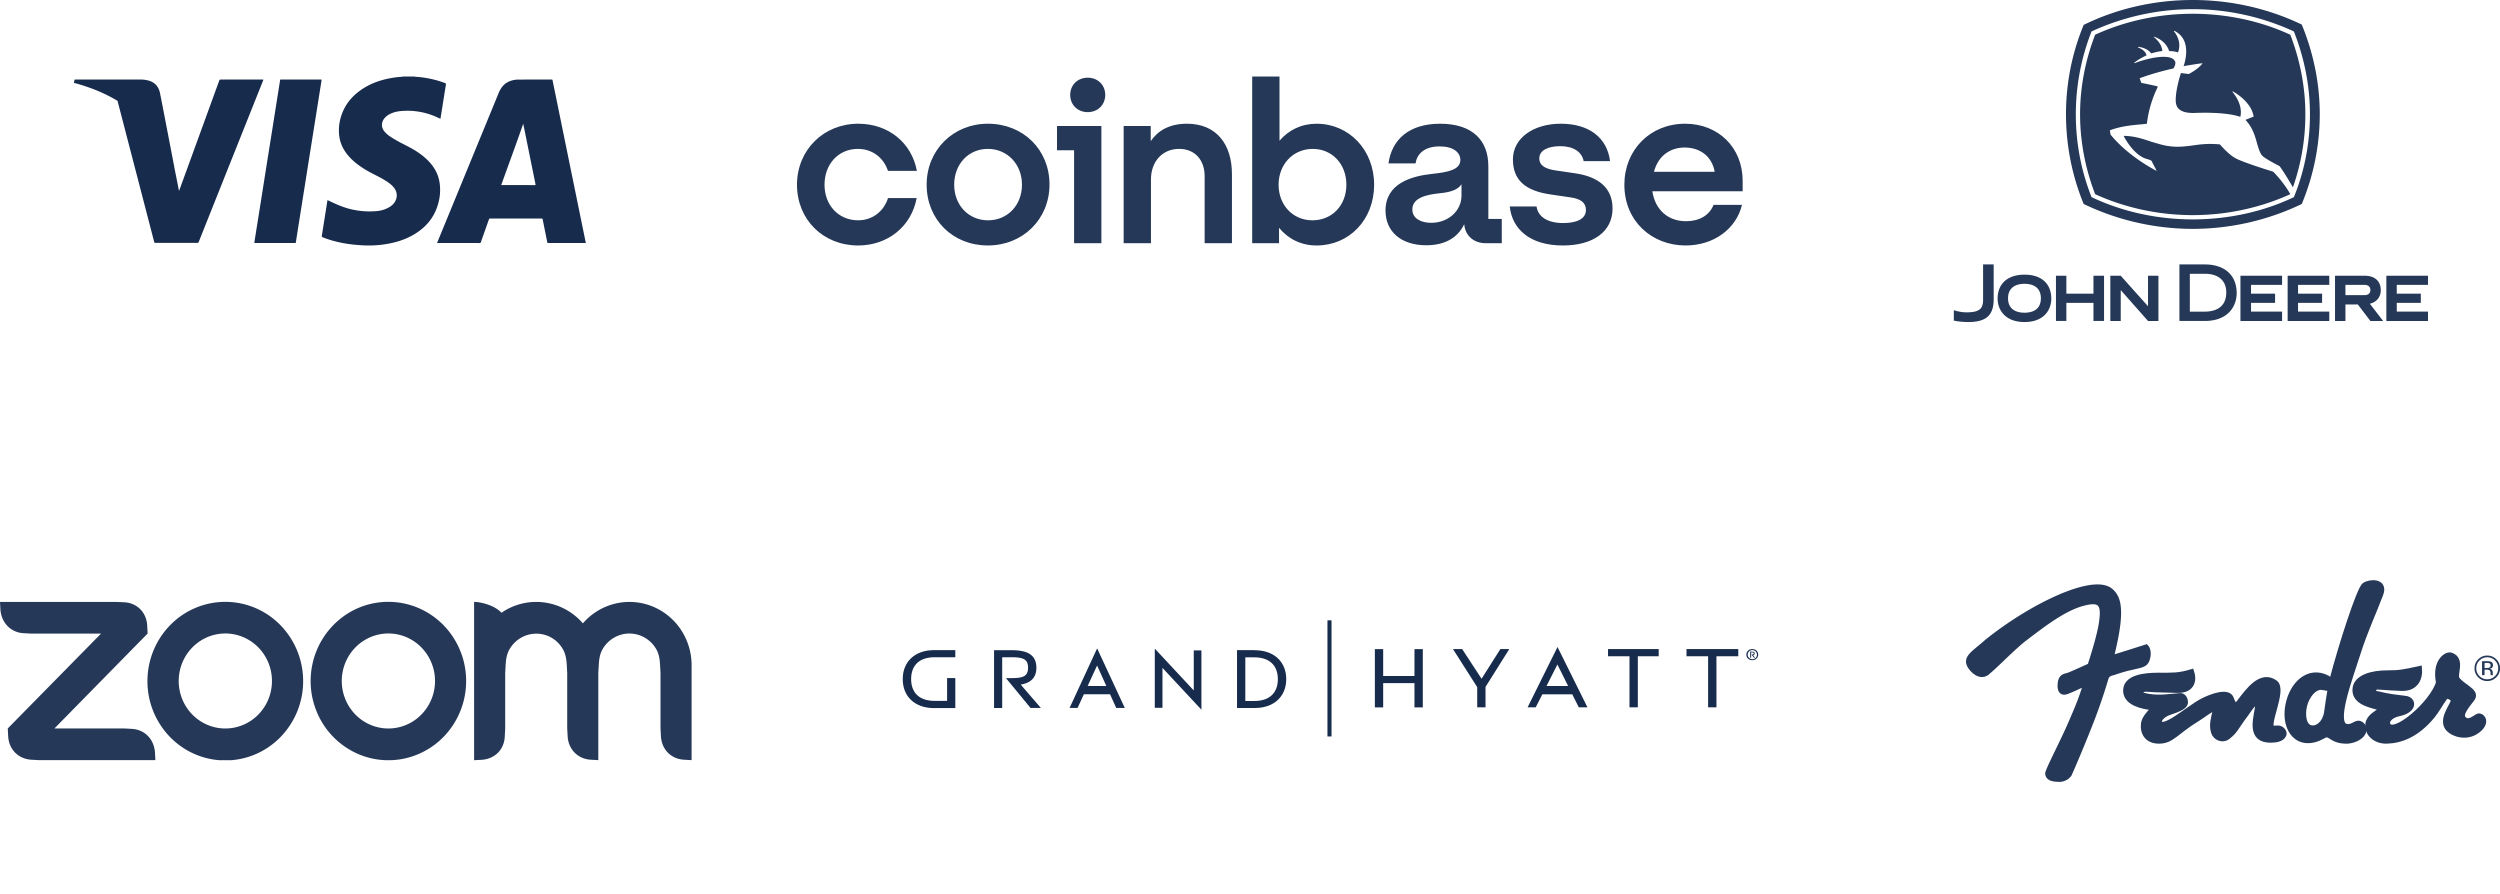
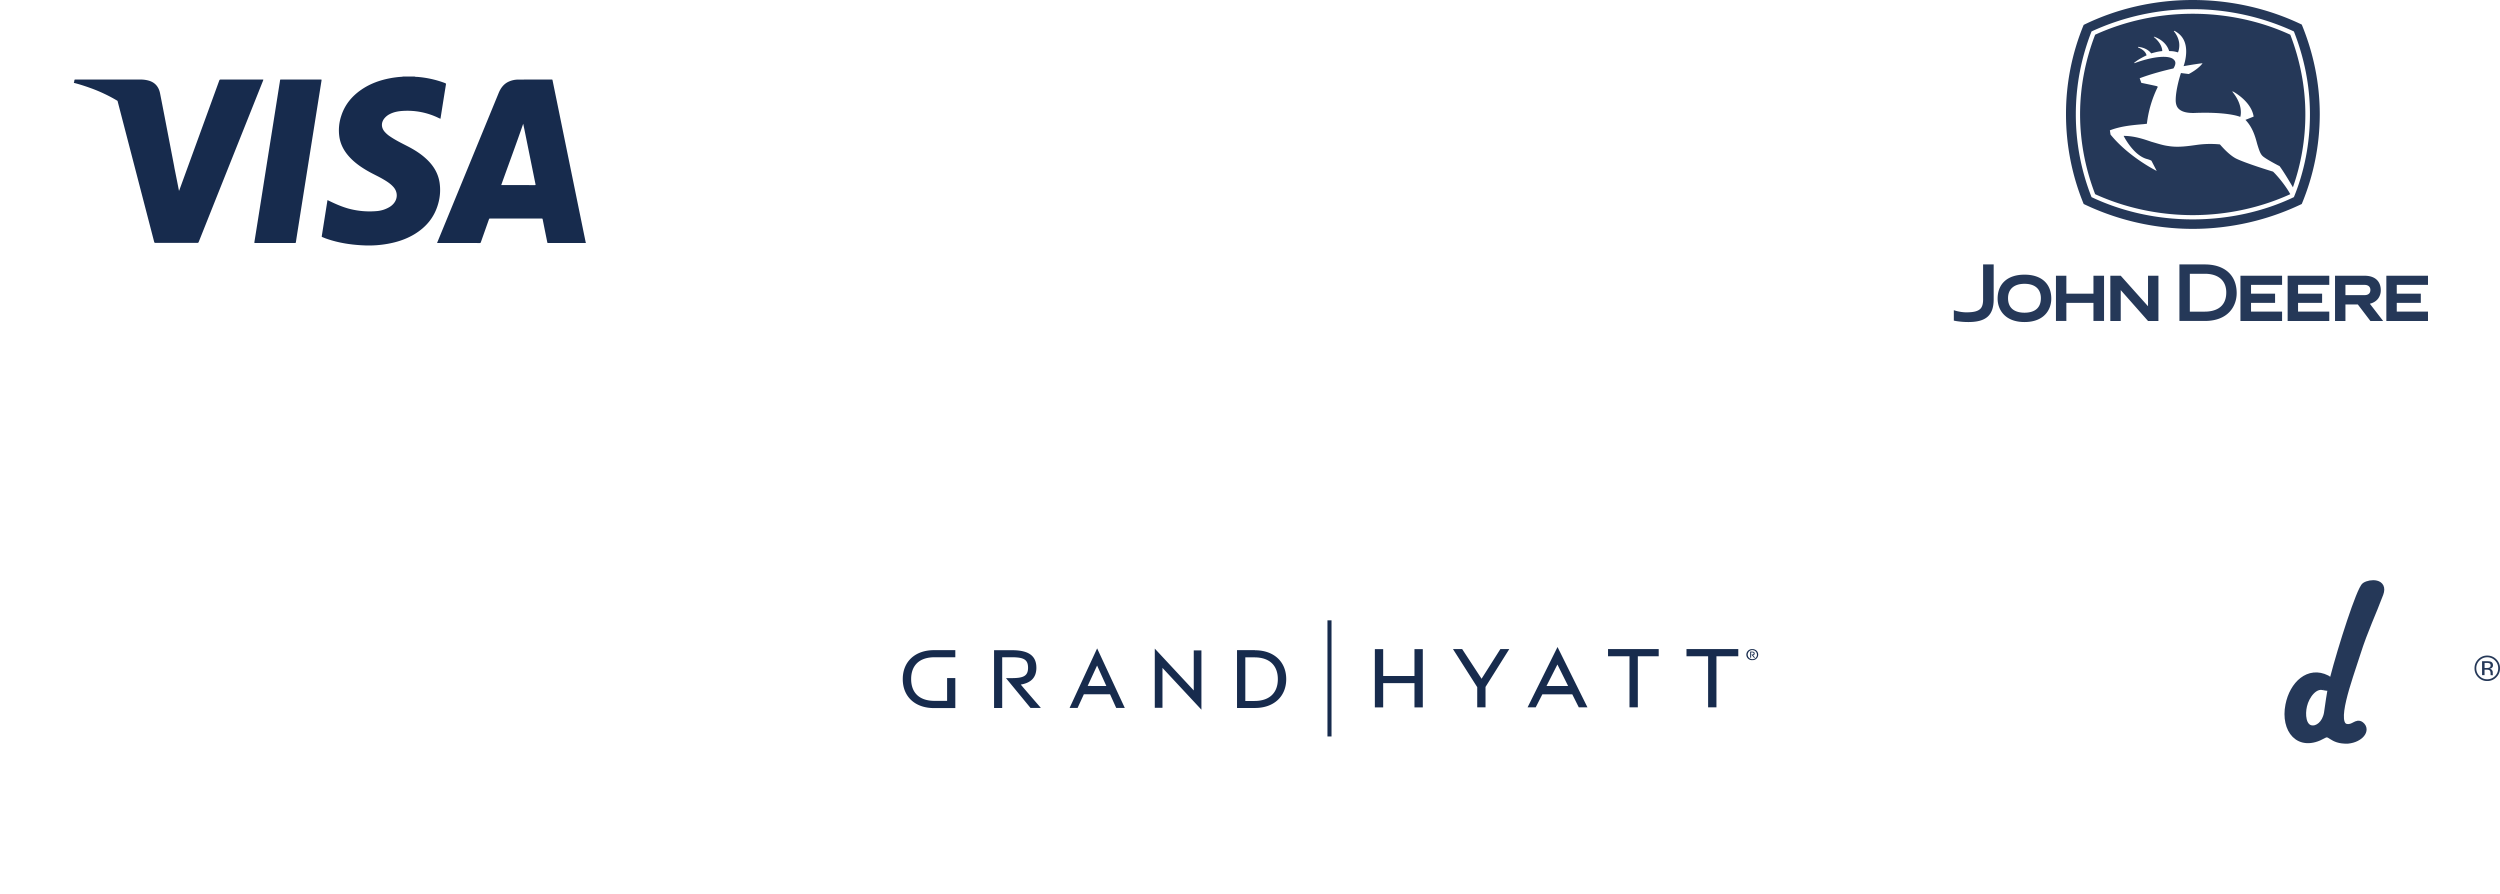
<svg xmlns="http://www.w3.org/2000/svg" width="288" height="103" fill="none">
  <path d="m67.465 27.885-1.017-4.97-1.186-5.798-1.14-5.58c-.156-.757-.31-1.515-.465-2.272-.012-.058-.018-.106-.103-.106-1.275.006-2.55.003-3.824.01a2.641 2.641 0 0 0-1.212.278c-.533.275-.853.734-1.077 1.28l-7.043 17.144c-.015.038-.043.074-.034.122.02 0 .039.003.057.003 1.617 0 3.233 0 4.849.002.078 0 .102-.032.126-.099.307-.875.62-1.748.927-2.624.028-.08.065-.103.146-.103 1.974.002 3.947.002 5.92 0 .077 0 .11.013.128.101.172.874.35 1.747.526 2.62.012.056.015.105.1.105 1.448-.004 2.896-.005 4.343-.004v-.07a.177.177 0 0 1-.02-.039Zm-5.839-6.561c-1.277-.002-2.555-.002-3.833-.002a.402.402 0 0 1-.05-.007c.838-2.348 1.709-4.677 2.53-7.06.048.231.092.432.133.634l1.286 6.348c.014.07.006.087-.066.087ZM50.635 21.008c-.161-1.007-.65-1.836-1.358-2.541-.702-.7-1.528-1.213-2.4-1.658-.658-.336-1.32-.666-1.933-1.083a3.025 3.025 0 0 1-.645-.562c-.401-.482-.401-1.066 0-1.549a1.89 1.89 0 0 1 .599-.47c.496-.256 1.031-.345 1.579-.372a8.187 8.187 0 0 1 4.021.803c.078.037.157.071.239.108.01-.049.018-.083.023-.118.202-1.274.403-2.548.61-3.821.018-.107-.01-.141-.1-.174a11.622 11.622 0 0 0-3.179-.712c-.108-.01-.22.007-.322-.04h-1.383c-.008.033-.035.021-.056.023-.455.027-.91.082-1.359.165-1.203.224-2.34.63-3.359 1.335-1.09.754-1.898 1.736-2.307 3.028a5.245 5.245 0 0 0-.207 2.41c.143.93.59 1.701 1.22 2.37.654.694 1.433 1.212 2.256 1.667.512.282 1.045.524 1.55.82.438.257.866.524 1.206.912.479.546.503 1.278.063 1.845-.15.19-.335.349-.544.469a3.39 3.39 0 0 1-1.497.459 9.293 9.293 0 0 1-3.194-.289c-.799-.22-1.552-.557-2.297-.919-.042-.02-.082-.053-.138-.05l-.053.34c-.2 1.267-.4 2.533-.602 3.8-.01.059.003.084.055.104.143.055.283.12.428.17 1.462.519 2.975.74 4.514.795.864.03 1.729-.031 2.58-.183 1.078-.19 2.108-.52 3.056-1.084 1.363-.812 2.335-1.952 2.773-3.522a5.75 5.75 0 0 0 .161-2.476ZM30.208 9.163c-1.59 0-3.179 0-4.768-.002-.105 0-.15.028-.187.131-1.523 4.19-3.048 8.38-4.576 12.568-.014.037-.011.087-.061.106l-.192-.979-.329-1.643c.003-.023.005-.049-.017-.066-.004-.039-.005-.077-.012-.115l-.615-3.196c-.336-1.739-.666-3.48-1.012-5.218-.15-.752-.583-1.262-1.327-1.467a3.483 3.483 0 0 0-.931-.119h-7.45a.167.167 0 0 1-.034 0c-.092-.02-.12.036-.132.115-.01.068-.012.139-.05.2v.07c.669.165 1.322.383 1.971.617.519.188 1.027.4 1.525.638.523.245 1.034.518 1.529.817.003.01 0 .027.018.024-.012.039.005.074.015.11l2.015 7.75 2.17 8.352c.025.099.064.126.16.125 1.601-.003 3.202-.003 4.803 0 .087 0 .134-.019.17-.109 2.468-6.193 4.938-12.384 7.41-18.575.053-.134.053-.134-.093-.134ZM36.935 9.16c-.602.003-1.205.001-1.808.001h-2.741c-.06 0-.11-.006-.122.082-.025.197-.06.394-.092.59l-.746 4.714a4295.118 4295.118 0 0 0-1.311 8.269c-.268 1.687-.536 3.374-.807 5.06-.02.122.02.121.11.121.753-.002 1.506-.001 2.258-.001h2.292c.072 0 .106-.012.119-.097.072-.495.153-.989.23-1.483a31925.938 31925.938 0 0 1 2.722-17.14c.02-.11-.013-.117-.104-.117Z" fill="#172B4D" />
-   <path d="M113.8 14.252c-3.957 0-7.05 3.004-7.05 7.026s3.015 7 7.05 7c4.036 0 7.103-3.03 7.103-7.026s-3.015-7-7.103-7Zm.027 11.128c-2.254 0-3.905-1.75-3.905-4.101 0-2.35 1.625-4.127 3.878-4.127 2.254 0 3.931 1.776 3.931 4.127 0 2.35-1.651 4.1-3.905 4.1h.001Zm7.941-8.072h1.966v10.71h3.145V14.513h-5.111v2.795Zm-22.931-.156c1.652 0 2.962 1.019 3.459 2.534h3.329c-.603-3.239-3.276-5.433-6.761-5.433-3.959-.001-7.051 3.003-7.051 7.026s3.014 7 7.05 7c3.407 0 6.132-2.194 6.735-5.46h-3.302c-.471 1.516-1.782 2.56-3.433 2.56-2.28 0-3.879-1.75-3.879-4.1 0-2.35 1.573-4.127 3.853-4.127Zm82.683 2.822-2.306-.34c-1.101-.156-1.887-.522-1.887-1.384 0-.94 1.022-1.41 2.411-1.41 1.52 0 2.49.652 2.7 1.723h3.04c-.342-2.716-2.438-4.31-5.661-4.31-3.223 0-5.53 1.699-5.53 4.102 0 2.403 1.442 3.631 4.35 4.048l2.306.34c1.128.156 1.757.6 1.757 1.436 0 1.071-1.101 1.515-2.621 1.515-1.861 0-2.909-.757-3.067-1.906h-3.092c.289 2.638 2.359 4.492 6.132 4.492 3.434 0 5.713-1.567 5.713-4.258 0-2.403-1.651-3.657-4.245-4.048ZM125.305 8.949c-1.153 0-2.018.836-2.018 1.985s.864 1.985 2.018 1.985 2.019-.836 2.019-1.985c0-1.15-.866-1.985-2.019-1.985Zm46.151 10.188c0-2.925-1.782-4.884-5.556-4.884-3.564 0-5.556 1.802-5.949 4.571h3.119c.157-1.07.996-1.959 2.778-1.959 1.599 0 2.385.706 2.385 1.568 0 1.123-1.442 1.41-3.224 1.593-2.411.261-5.398 1.097-5.398 4.232 0 2.43 1.808 3.996 4.691 3.996 2.254 0 3.669-.94 4.377-2.43.105 1.332 1.101 2.194 2.49 2.194h1.834v-2.794h-1.546v-6.087h-.001Zm-3.093 3.396c0 1.803-1.572 3.135-3.485 3.135-1.18 0-2.176-.497-2.176-1.541 0-1.332 1.599-1.698 3.067-1.854 1.415-.13 2.201-.444 2.594-1.046v1.307-.001Zm-16.693-8.28c-1.757 0-3.224.732-4.272 1.959V8.819h-3.145v19.2h3.092v-1.777c1.048 1.28 2.543 2.037 4.325 2.037 3.773 0 6.63-2.977 6.63-7s-2.909-7.026-6.63-7.026Zm-.472 11.128c-2.254 0-3.905-1.75-3.905-4.101 0-2.35 1.677-4.127 3.931-4.127 2.253 0 3.878 1.75 3.878 4.127 0 2.376-1.651 4.1-3.905 4.1h.001Zm-14.467-11.13c-2.044 0-3.381.836-4.167 2.012v-1.75h-3.119v13.505h3.145v-7.34c0-2.064 1.31-3.527 3.249-3.527 1.809 0 2.935 1.28 2.935 3.135v7.732h3.145v-7.967c0-3.396-1.756-5.8-5.189-5.8h.001Zm64.023 6.583c0-3.866-2.83-6.582-6.63-6.582-4.036 0-6.998 3.03-6.998 7.026 0 4.206 3.172 7 7.05 7 3.276 0 5.845-1.933 6.499-4.675h-3.276c-.472 1.201-1.625 1.88-3.172 1.88-2.018 0-3.538-1.253-3.878-3.448h10.404v-1.201h.001Zm-10.22-1.045c.498-1.881 1.913-2.795 3.538-2.795 1.782 0 3.145 1.018 3.459 2.795h-6.997Z" fill="#253858" />
  <path fill-rule="evenodd" clip-rule="evenodd" d="M225.081 35.734s.683.248 1.448.248c.827 0 1.323-.123 1.612-.413.228-.228.331-.62.311-1.22v-3.887h1.22v4.073c-.021 1.799-.889 2.564-2.916 2.564-.992 0-1.675-.165-1.675-.165v-1.2Zm8.146-4.093c1.944 0 3.081 1.034 3.081 2.77 0 1.24-.806 2.688-3.081 2.688-2.274 0-3.101-1.447-3.101-2.688 0-1.736 1.158-2.77 3.101-2.77Zm1.882 2.709c0-1.055-.682-1.655-1.882-1.655-1.199 0-1.901.6-1.901 1.654 0 1.468 1.199 1.675 1.901 1.675.703 0 1.882-.208 1.882-1.675Zm6.057-2.585v2.067h-3.121v-2.067h-1.199v5.21h1.199v-2.088h3.121v2.088h1.22v-5.21h-1.22Zm18.153 4.135v-1.013h2.77v-1.055h-2.77V32.82h3.577v-1.054h-4.797v5.21h4.797V35.9h-3.577Zm5.417 0v-1.013h2.771v-1.055h-2.771V32.82h3.597v-1.054h-4.796v5.21h4.796V35.9h-3.597Zm11.371 0v-1.013h2.771v-1.055h-2.771V32.82h3.598v-1.054h-4.798v5.21h4.798V35.9h-3.598Zm-22.122-4.362c1.571 0 2.481.785 2.481 2.15 0 1.922-1.55 2.212-2.481 2.212h-1.716v-4.362h1.716Zm0-1.076h-2.915v6.513h2.915c2.729 0 3.68-1.737 3.68-3.205 0-2.068-1.385-3.308-3.68-3.308Zm19.02 4.528c.931-.227 1.261-.93 1.261-1.55 0-1.055-.682-1.675-1.86-1.675h-3.411v5.21h1.199v-1.903h1.427l1.447 1.903h1.468l-1.53-1.985h-.001Zm-2.811-.992v-1.179h2.213c.413 0 .661.228.661.579 0 .517-.413.6-.661.6h-2.213Zm-22.742 2.977-3.143-3.556v3.556h-1.199v-5.21h1.199l3.143 3.515v-3.515h1.199v5.21h-1.199ZM263.842 3.999c-3.433-1.584-7.318-2.414-11.241-2.414-3.924 0-7.771.83-11.241 2.414-1.132 2.942-1.735 6.035-1.735 9.166 0 3.13.603 6.262 1.735 9.204 3.47 1.584 7.355 2.413 11.241 2.413 3.885 0 7.77-.829 11.241-2.413-.754-1.358-1.924-2.565-1.999-2.603-.151-.038-3.206-.98-4.263-1.509-.867-.453-1.735-1.509-1.848-1.622a11.39 11.39 0 0 0-2.528.038c-1.093.151-2.263.34-3.394.151-.641-.076-1.283-.302-1.962-.49-.98-.34-2.036-.68-3.206-.68.151.303 1.17 2.189 2.603 2.641 0 0 .453.113.603.226l.604 1.17s-3.206-1.584-5.319-4.187l-.075-.49c1.282-.49 2.602-.604 3.923-.717 0 0 .302-.038.34-.038a12.947 12.947 0 0 1 1.207-4.15c.113-.15-.076-.187-.076-.187-.49-.114-1.773-.378-1.773-.378l-.188-.528c1.283-.49 2.867-.905 3.885-1.131.151-.227.226-.453.226-.604a.485.485 0 0 0-.151-.377c-.49-.604-2.452-.415-4.564.377l-.038-.038c.34-.302.944-.641 1.434-.867-.151-.642-.981-.906-.981-.906v-.075c.717.075 1.245.377 1.509.754.566-.15.83-.226 1.283-.264-.038-.943-.981-1.622-.981-1.622l.038-.038c.868.302 1.509.906 1.735 1.66.415 0 .641.038 1.018.151.113-.264.151-.566.151-.83 0-.905-.603-1.584-.641-1.622l.075-.037c1.095.565 1.358 1.508 1.358 2.376 0 .792-.226 1.509-.301 1.698 0 0 1.244-.226 2.187-.34-.037.075-.452.641-1.584 1.245l-.905-.113c-.076.226-.604 1.886-.604 3.13 0 .416.113.793.378 1.02.452.414 1.207.452 1.697.452 3.584-.151 5.13.34 5.357.452.037-.075.075-.263.075-.527 0-.529-.151-1.359-.981-2.377l.038-.038c.038 0 2.15 1.132 2.414 2.905l-.943.377c.83.867 1.131 1.924 1.358 2.791.189.604.339 1.132.641 1.396.378.34 1.886 1.132 1.924 1.132 0 0 .452.566 1.546 2.452a25.237 25.237 0 0 0 1.433-8.412c0-3.13-.603-6.224-1.734-9.166l-.001-.001Z" fill="#253858" />
  <path fill-rule="evenodd" clip-rule="evenodd" d="M265.162 2.83C261.39 1.017 257.09 0 252.601 0c-4.489 0-8.789 1.018-12.561 2.867a26.821 26.821 0 0 0-2.037 10.298c0 3.621.717 7.13 2.037 10.335a29.1 29.1 0 0 0 12.561 2.867 29.1 29.1 0 0 0 12.561-2.867 26.87 26.87 0 0 0 2.075-10.335c0-3.621-.754-7.13-2.075-10.336Zm-.905 19.879c-3.47 1.66-7.507 2.565-11.656 2.565-4.149 0-8.148-.905-11.656-2.565a25.883 25.883 0 0 1-1.81-9.544c0-3.357.641-6.563 1.81-9.543a27.894 27.894 0 0 1 11.656-2.565c4.149 0 8.148.943 11.656 2.565 1.17 2.98 1.848 6.186 1.848 9.543 0 3.357-.641 6.601-1.848 9.544Z" fill="#253858" />
  <g clip-path="url(#a)">
    <path fill-rule="evenodd" clip-rule="evenodd" d="M29.757 74.581a5.505 5.505 0 0 1 1.47 2.802 5.567 5.567 0 0 1-.306 3.161A5.45 5.45 0 0 1 28.943 83a5.301 5.301 0 0 1-2.984.922c-1.063 0-2.101-.321-2.985-.922a5.451 5.451 0 0 1-1.978-2.456c-.406-1-.513-2.1-.305-3.161a5.503 5.503 0 0 1 1.47-2.802 5.36 5.36 0 0 1 1.742-1.187 5.282 5.282 0 0 1 4.112 0 5.363 5.363 0 0 1 1.742 1.187Zm-3.798-5.249a8.886 8.886 0 0 1 6.339 2.679 9.223 9.223 0 0 1 2.624 6.46 9.223 9.223 0 0 1-2.628 6.458 8.885 8.885 0 0 1-6.34 2.675 8.886 8.886 0 0 1-6.341-2.675 9.223 9.223 0 0 1-2.628-6.458c0-2.423.944-4.746 2.625-6.46a8.886 8.886 0 0 1 6.339-2.678h.01Zm22.582 5.25a5.503 5.503 0 0 1 1.47 2.8 5.566 5.566 0 0 1-.306 3.162A5.451 5.451 0 0 1 47.727 83a5.301 5.301 0 0 1-2.984.922c-1.062 0-2.1-.321-2.984-.922a5.45 5.45 0 0 1-1.978-2.456c-.407-1-.513-2.1-.306-3.161a5.504 5.504 0 0 1 1.47-2.802 5.363 5.363 0 0 1 1.742-1.187 5.282 5.282 0 0 1 4.112 0 5.36 5.36 0 0 1 1.742 1.187Zm2.532-2.58a9.195 9.195 0 0 1 2.583 5.555 9.256 9.256 0 0 1-1.463 5.963 8.972 8.972 0 0 1-4.844 3.665 8.803 8.803 0 0 1-6.027-.297 9.018 9.018 0 0 1-4.475-4.124 9.273 9.273 0 0 1-.89-6.08 9.156 9.156 0 0 1 3.097-5.275 8.814 8.814 0 0 1 9.11-1.385 8.947 8.947 0 0 1 2.91 1.978ZM3.583 87.518l.892.05h13.426l-.049-.91c-.118-1.5-1.168-2.6-2.64-2.69l-.893-.05H6.27l10.737-10.936-.05-.91c-.068-1.51-1.157-2.61-2.64-2.69l-.892-.04H0l.05.91c.117 1.48 1.177 2.6 2.64 2.69l.892.05h8.058L.893 83.919l.05.91c.087 1.5 1.157 2.589 2.64 2.689Zm61.27-12.717c.303.54.402 1.14.44 1.83l.05.91v6.378l.049.91c.088 1.49 1.168 2.599 2.64 2.689l.893.05V77.54l.05-.91c.038-.68.127-1.299.44-1.839a3.615 3.615 0 0 1 1.313-1.326 3.531 3.531 0 0 1 3.572.006c.543.319.994.778 1.309 1.33.304.54.402 1.16.431 1.82l.05.91v6.388l.049.91c.088 1.5 1.158 2.599 2.64 2.689l.893.05V76.63c0-1.48-.444-2.926-1.27-4.144a7.177 7.177 0 0 0-3.357-2.673 7.031 7.031 0 0 0-4.254-.256 7.134 7.134 0 0 0-3.642 2.254 7.125 7.125 0 0 0-4.466-2.411 7.062 7.062 0 0 0-4.917 1.191c-.696-.79-2.257-1.25-3.15-1.25v18.236l.893-.05c1.492-.1 2.581-1.18 2.64-2.69l.05-.91v-6.377l.048-.91c.04-.69.128-1.29.442-1.83a3.596 3.596 0 0 1 1.307-1.327 3.513 3.513 0 0 1 1.784-.482 3.466 3.466 0 0 1 1.775.476c.54.317.987.773 1.297 1.323Z" fill="#253858" />
  </g>
  <g clip-path="url(#b)" fill="#172B4D">
    <path d="M153.392 71.461h-.469v13.38h.469v-13.38ZM144.568 74.897h-2.063v6.662h2.063c2.197 0 3.605-1.335 3.605-3.324 0-1.99-1.408-3.325-3.605-3.325v-.013Zm-.068 5.855h-1.04v-5.024h1.04c1.849 0 2.707 1.033 2.707 2.512 0 1.48-.858 2.512-2.707 2.512Zm-6.979-1.213-4.489-4.82v6.82h.885V76.94l4.487 4.817v-6.834h-.883v4.616Zm-33.522-1.293c0 1.997 1.406 3.325 3.605 3.325h2.448v-3.456h-.946v2.624h-1.435c-1.848 0-2.707-1.017-2.707-2.512 0-1.494.859-2.512 2.707-2.512h2.381v-.818h-2.448c-2.199 0-3.605 1.334-3.605 3.325v.024Zm15.391-1.323c0-1.477-1.031-2.02-2.825-2.02h-2.049v6.662h.937v-5.85h1.075c1.379 0 1.901.246 1.904 1.203 0 .957-.525 1.202-1.904 1.202h-.64l2.827 3.434h1.193s-2.332-2.69-2.314-2.691c1.153-.196 1.794-.782 1.798-1.945l-.002.005Zm3.825 4.633h.922l.722-1.574h3.02l.709 1.574h.989l-3.187-6.864-3.175 6.864Zm2.084-2.534 1.086-2.354 1.067 2.36-2.153-.006ZM185.245 75.6h2.472v5.884h.961v-5.885h2.405v-.824h-5.838v.824Zm9.038-.825v.824h2.491v5.885h.96v-5.885h2.516v-.824h-5.967Zm-23.606 3.417-2.235-3.418h-1.059l2.793 4.385v2.327h.956v-2.353l2.737-4.36h-1.025l-2.167 3.42Zm5.301 3.292h.937l.764-1.5h3.447l.75 1.5h.999l-3.449-6.949-3.448 6.949Zm2.18-2.46 1.256-2.475 1.232 2.475h-2.488ZM162.947 77.873h-3.605v-3.095h-.958v6.712h.958v-2.791h3.605v2.79h.96v-6.711h-.96v3.095ZM201.862 74.778a.652.652 0 0 0-.628.385.625.625 0 0 0 .149.714.648.648 0 0 0 .479.174.654.654 0 0 0 .629-.384.625.625 0 0 0-.149-.715.648.648 0 0 0-.48-.174Zm0 1.162a.533.533 0 0 1-.488-.329.517.517 0 0 1 .122-.57.532.532 0 0 1 .581-.108.527.527 0 0 1 .324.488.51.51 0 0 1-.154.377.515.515 0 0 1-.385.143Z" />
    <path d="M202.183 75.758c-.06-.07-.206-.238-.234-.273a.185.185 0 0 0 .076-.016.183.183 0 0 0 .103-.112c.008-.025.011-.051.008-.077 0-.146-.094-.212-.298-.212h-.218v.698h.109v-.606h.107c.146 0 .187.03.187.12s-.045.12-.187.12h-.079l.3.37h.137l-.011-.012Z" />
  </g>
-   <path d="M273.938 79.078c.309-.011 1.07.088 2.719.15 1.725.067 2.067-1.283 1.998-2.117-1.758.382-2.177.481-3.694.481-1.595 0-3.557.449-3.593 1.865-.036 1.404 1.784 1.72 2.73 1.989.262.062.36.276.186.415-.404.328-1.318.758-1.427 1.526-.153 1.089.826 1.942 2.071 1.916 1.656-.033 3.483-.746 5.241-2.875.495-.603 1.052-1.618 1.398-2.067.084-.162.32-.239.422-.228.313.07.757.309.699.655-.091.525-1.511 2.169-.564 3.158.582.607 2.045 1.048 3.21.191 1.092-.801.706-1.533.273-1.588-.309-.037-1.172 1.059-1.871.276-.579-.648.797-1.99 1.074-2.471.397-.692-1.147-1.21-1.795-2.067-.418-.562.667-2.294-.691-2.75-.444-.15-1.816.684-1.329 3.081-.622 2.368-5.372 6.512-6.005 4.843-.153-.408.254-1.085 1.343-1.313 1.798-.379 1.656-1.5.797-1.614-1.347-.177-1.722-.177-3.327-.555-.63-.067-.608-.916.135-.901ZM248.006 81.811c-.432.436-.93 1.042-.995 1.528-.146 1.057.399 1.99 1.744 1.964 1.442-.025 1.918-1.07 4.331-2.537.675-.41 1.511-1.104 1.856-1.158.135 0 .327.04.313.294-.204.962-.429 1.608-.178 2.432.174.577.941.94 1.493.523.923-.697.934-1.093 2.129-2.661.196-.261.923-1.452 1.257-1.292.28.13.2.519.149.82-.25 1.47-.89 3.79 2.017 3.434.69-.083 1.246-.552.723-1.045-.316-.298-.672-.084-1.072-.175-.934-.214 1.374-4.461.273-5.249-1.548-1.107-2.983.857-4.059 2.287-.425.567-.737.316-1.014-.479-.305-.886-2.147-.24-3.204.305-1.686.868-4.8 3.775-5.087 2.327-.051-.25.356-.81 1.112-1.086.886-.323 1.893-.61 1.893-1.143 0-.414-.251-.704-.516-.69-1.239.07-2.682.396-4.331-.058-.374-.003-.538-.947.578-.824.294.033.952.076 3.448.127 1.758.037 1.795-1.278 1.558-1.978-1.46.435-2.205.385-3.753.385-1.624 0-3.808.225-3.717 1.786.08 1.314 1.926 1.677 2.881 1.782.284-.018.367.243.171.381Z" fill="#253858" stroke="#253858" stroke-width=".734" stroke-miterlimit="3.864" />
-   <path fill-rule="evenodd" clip-rule="evenodd" d="M242.507 78.21c.148-.557.468-.682.889-.781.626-.21 1.503-.49 2.043-.59 1.359-.342 1.752-.26 1.928-1.226.122-.67-.162-.99-.162-.99s-2.968.95-3.561 1.12c-.518.228-.421-.329-.421-.329s-.075.354.248-1.086c.971-4.375.403-5.542-.37-6.209-1.957-1.657-9.093 1.775-14.201 5.903-1.702 1.514-2.687 1.867-1.579 3.079.985 1.01 1.626.254 1.626.254.938-.758 2.96-2.88 4.291-3.889 1.895-1.436 4.51-3.51 6.827-4.062 1.838-.475 2.392.078 2.144 1.993-.144 1.646-1.382 5.35-1.382 5.35s-1.899.87-2.463 1.087c-.443.17-.914.051-.964 1.086-.022 1.109.633.693 1.075.523.342-.132 1.144-.52 1.442-.648.223-.177.468-.026.346.302-.223.733-.623 1.919-1.382 3.635-.96 2.346-2.686 5.553-2.909 6.36.025.53.593.604 1.338.615.687-.056 1.003-.542 1.003-.542s.892-1.963 2.266-5.424a63.478 63.478 0 0 0 1.928-5.531Z" fill="#253858" stroke="#253858" stroke-width=".734" stroke-miterlimit="3.864" />
  <path d="M267.71 79.155c-1.08-.315-2.026.975-2.302 2.126-.251 1.048-.12 2.455.822 2.638.753.147 1.629-.52 1.855-1.748.058-.33.2-1.382.24-1.649.258-1.671.454-2.4.454-2.4.902-3.485 3.066-10.265 3.655-10.66.611-.41 2.295-.48 1.768.934-.818 2.199-1.771 4.148-2.633 6.86-1.011 3.18-2.968 8.286-1.222 8.513.814.106 1.145-.653 1.636-.268.75.59-.069 1.657-1.513 1.8-1.985.073-1.942-1.1-2.822-.594-2.822 1.616-4.56-.645-4.004-3.474.476-2.426 2.331-4.137 4.401-3.09 0 0 .531.264.487.719-.04.344-.302.414-.822.293Z" fill="#253858" stroke="#253858" stroke-width=".734" stroke-miterlimit="3.864" />
  <path fill-rule="evenodd" clip-rule="evenodd" d="M286.502 76.173c.2 0 .346.019.441.056.165.068.248.207.248.41a.36.36 0 0 1-.158.318.592.592 0 0 1-.233.08.387.387 0 0 1 .278.157c.06.086.087.169.087.248v.116c0 .037 0 .079.003.12a.265.265 0 0 0 .015.082l.012.02h-.268l-.003-.016c0-.004-.004-.011-.004-.018l-.008-.053v-.128c0-.187-.049-.307-.15-.367-.06-.034-.166-.053-.316-.053h-.226v.634h-.286v-1.61h.568v.004Zm.305.255c-.071-.041-.184-.06-.342-.06h-.241v.582h.256c.12 0 .21-.011.271-.038.109-.045.165-.127.165-.251 0-.117-.037-.192-.109-.233Zm.764 1.595a1.407 1.407 0 0 1-1.042.432 1.4 1.4 0 0 1-1.039-.432 1.414 1.414 0 0 1-.425-1.04c0-.405.143-.746.429-1.035a1.414 1.414 0 0 1 1.035-.428c.406 0 .752.142 1.042.428.286.285.429.63.429 1.036.004.405-.143.75-.429 1.04Zm-1.934-1.933a1.224 1.224 0 0 0-.369.894c0 .352.124.649.365.897.245.247.546.371.896.371s.647-.124.895-.371c.245-.248.369-.548.369-.897 0-.35-.124-.646-.369-.894a1.219 1.219 0 0 0-.895-.371c-.347 0-.644.124-.892.371Z" fill="#253858" />
  <defs>
    <clipPath id="a">
-       <path fill="#fff" transform="translate(0 69.332)" d="M0 0h79.672v18.245H0z" />
-     </clipPath>
+       </clipPath>
    <clipPath id="b">
      <path fill="#fff" transform="translate(103.999 54.128)" d="M0 0h98.525v48.654H0z" />
    </clipPath>
  </defs>
</svg>